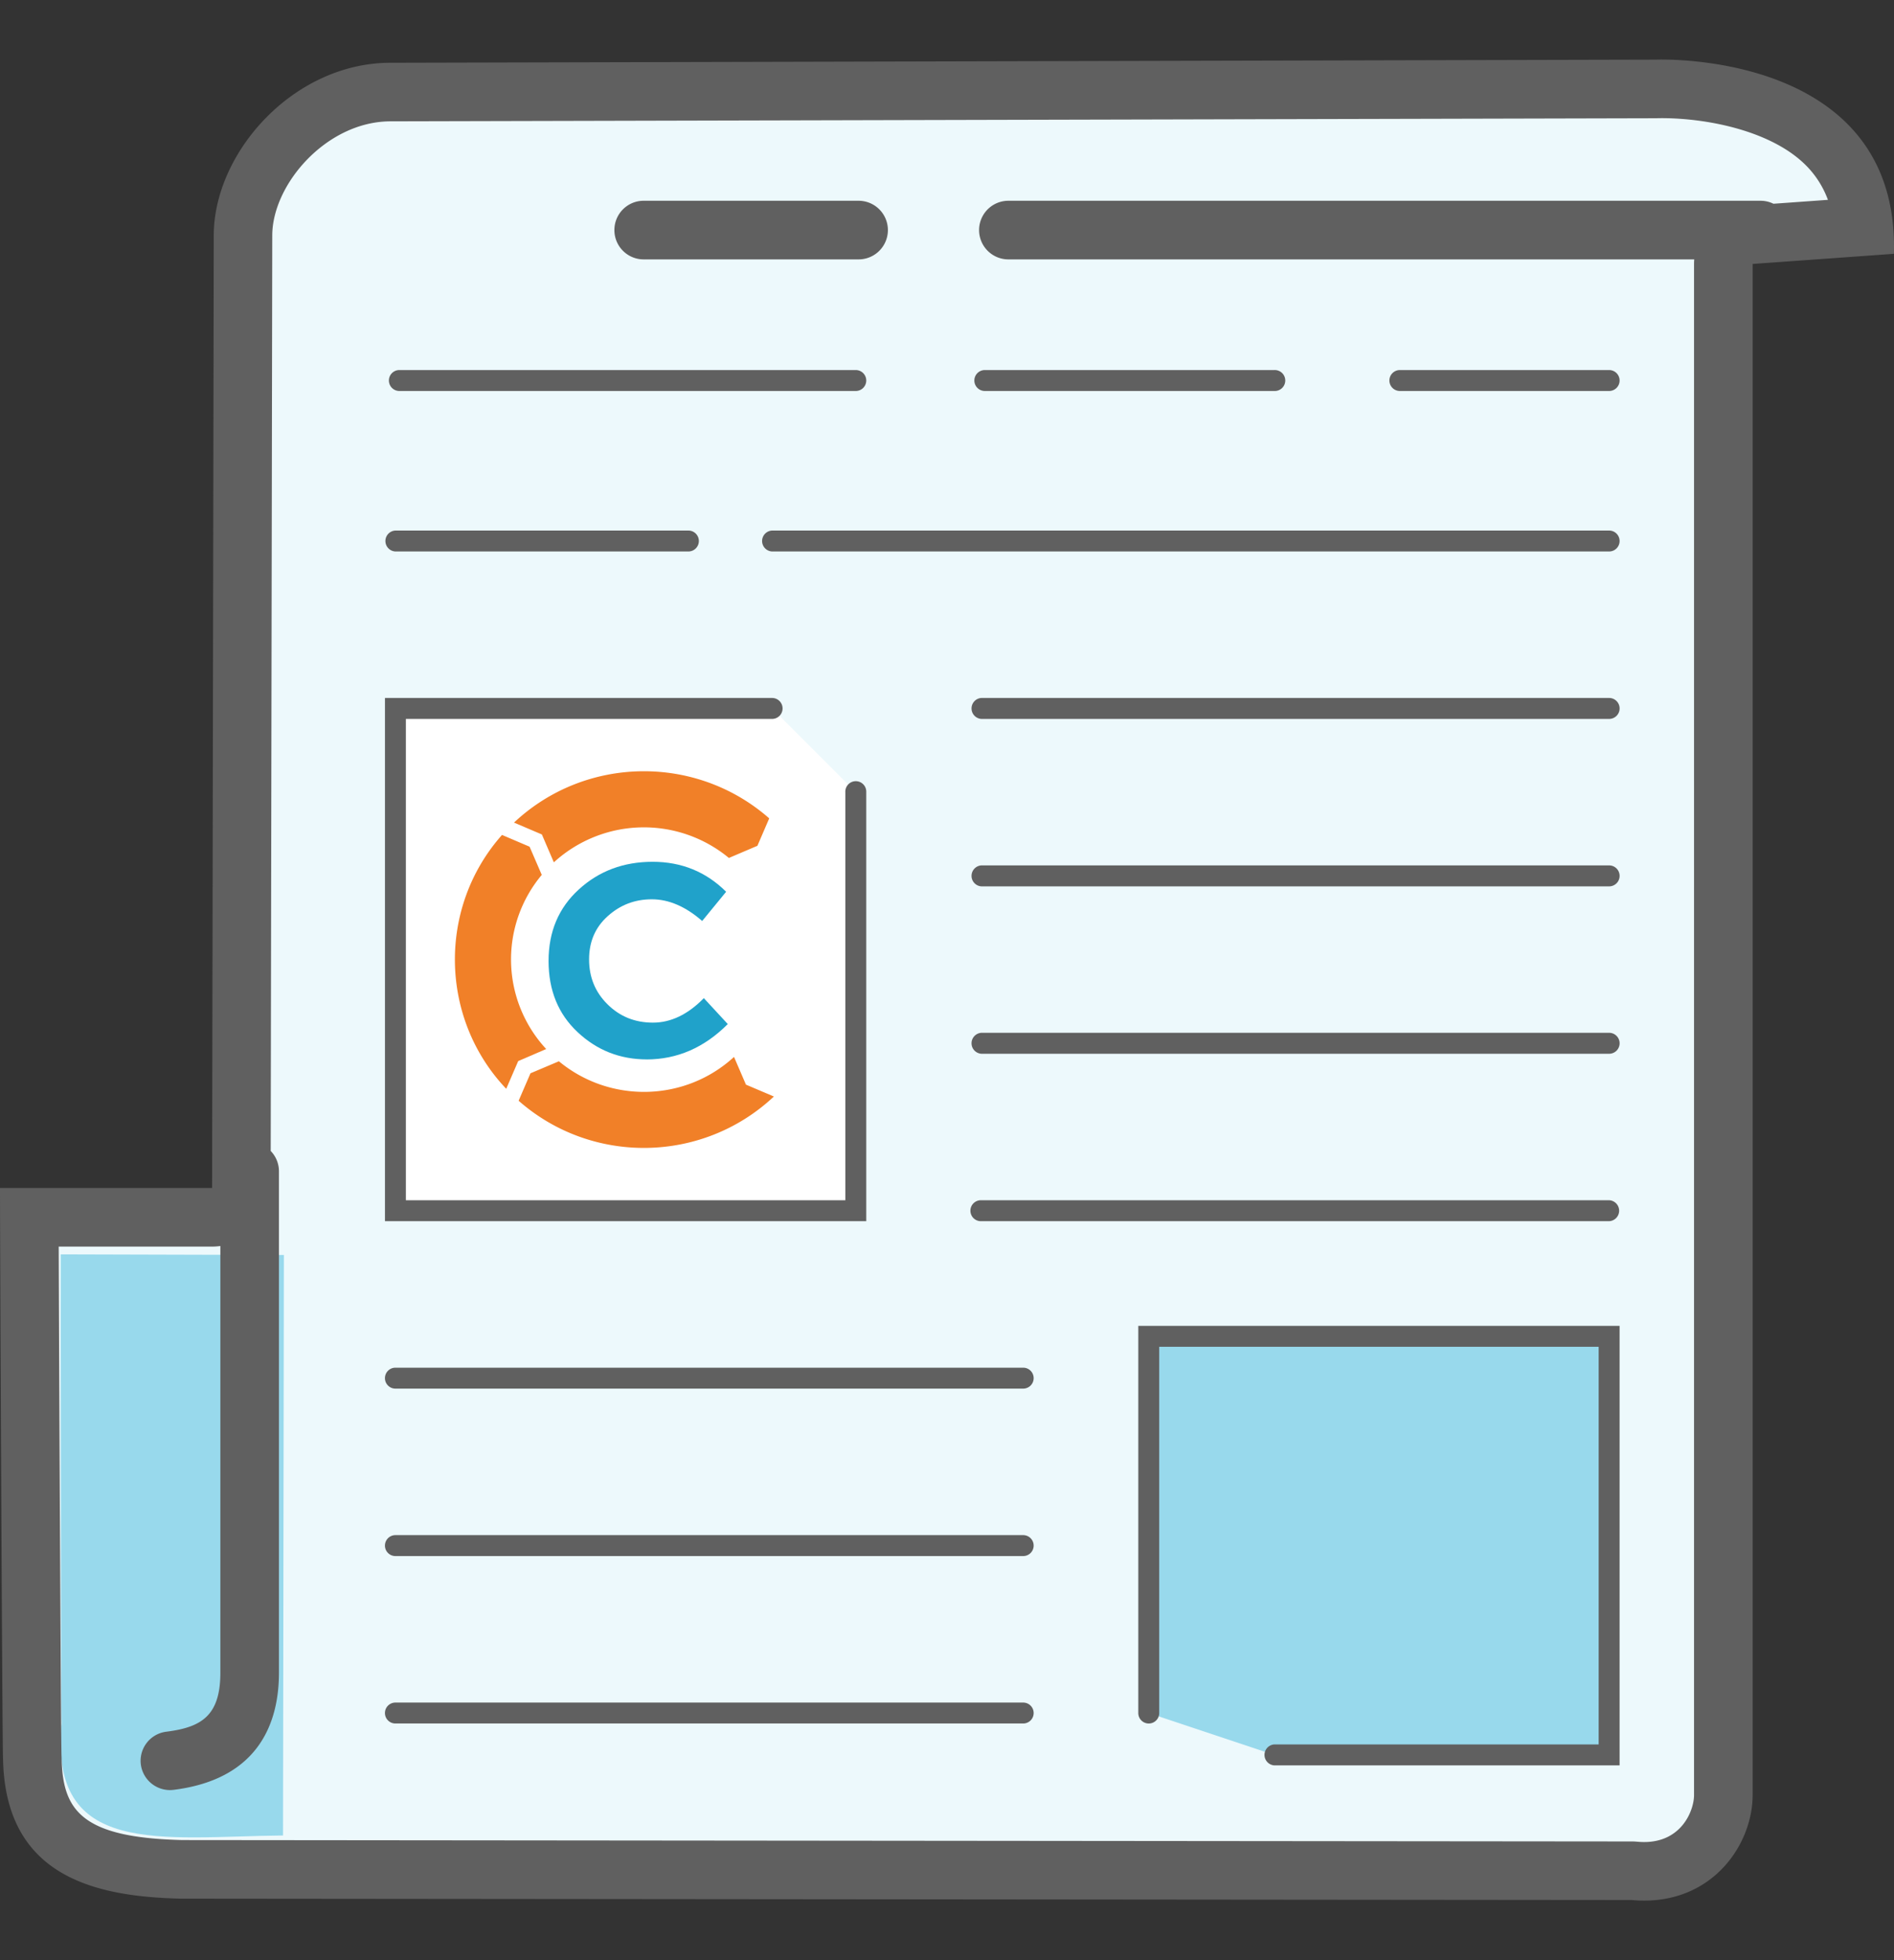
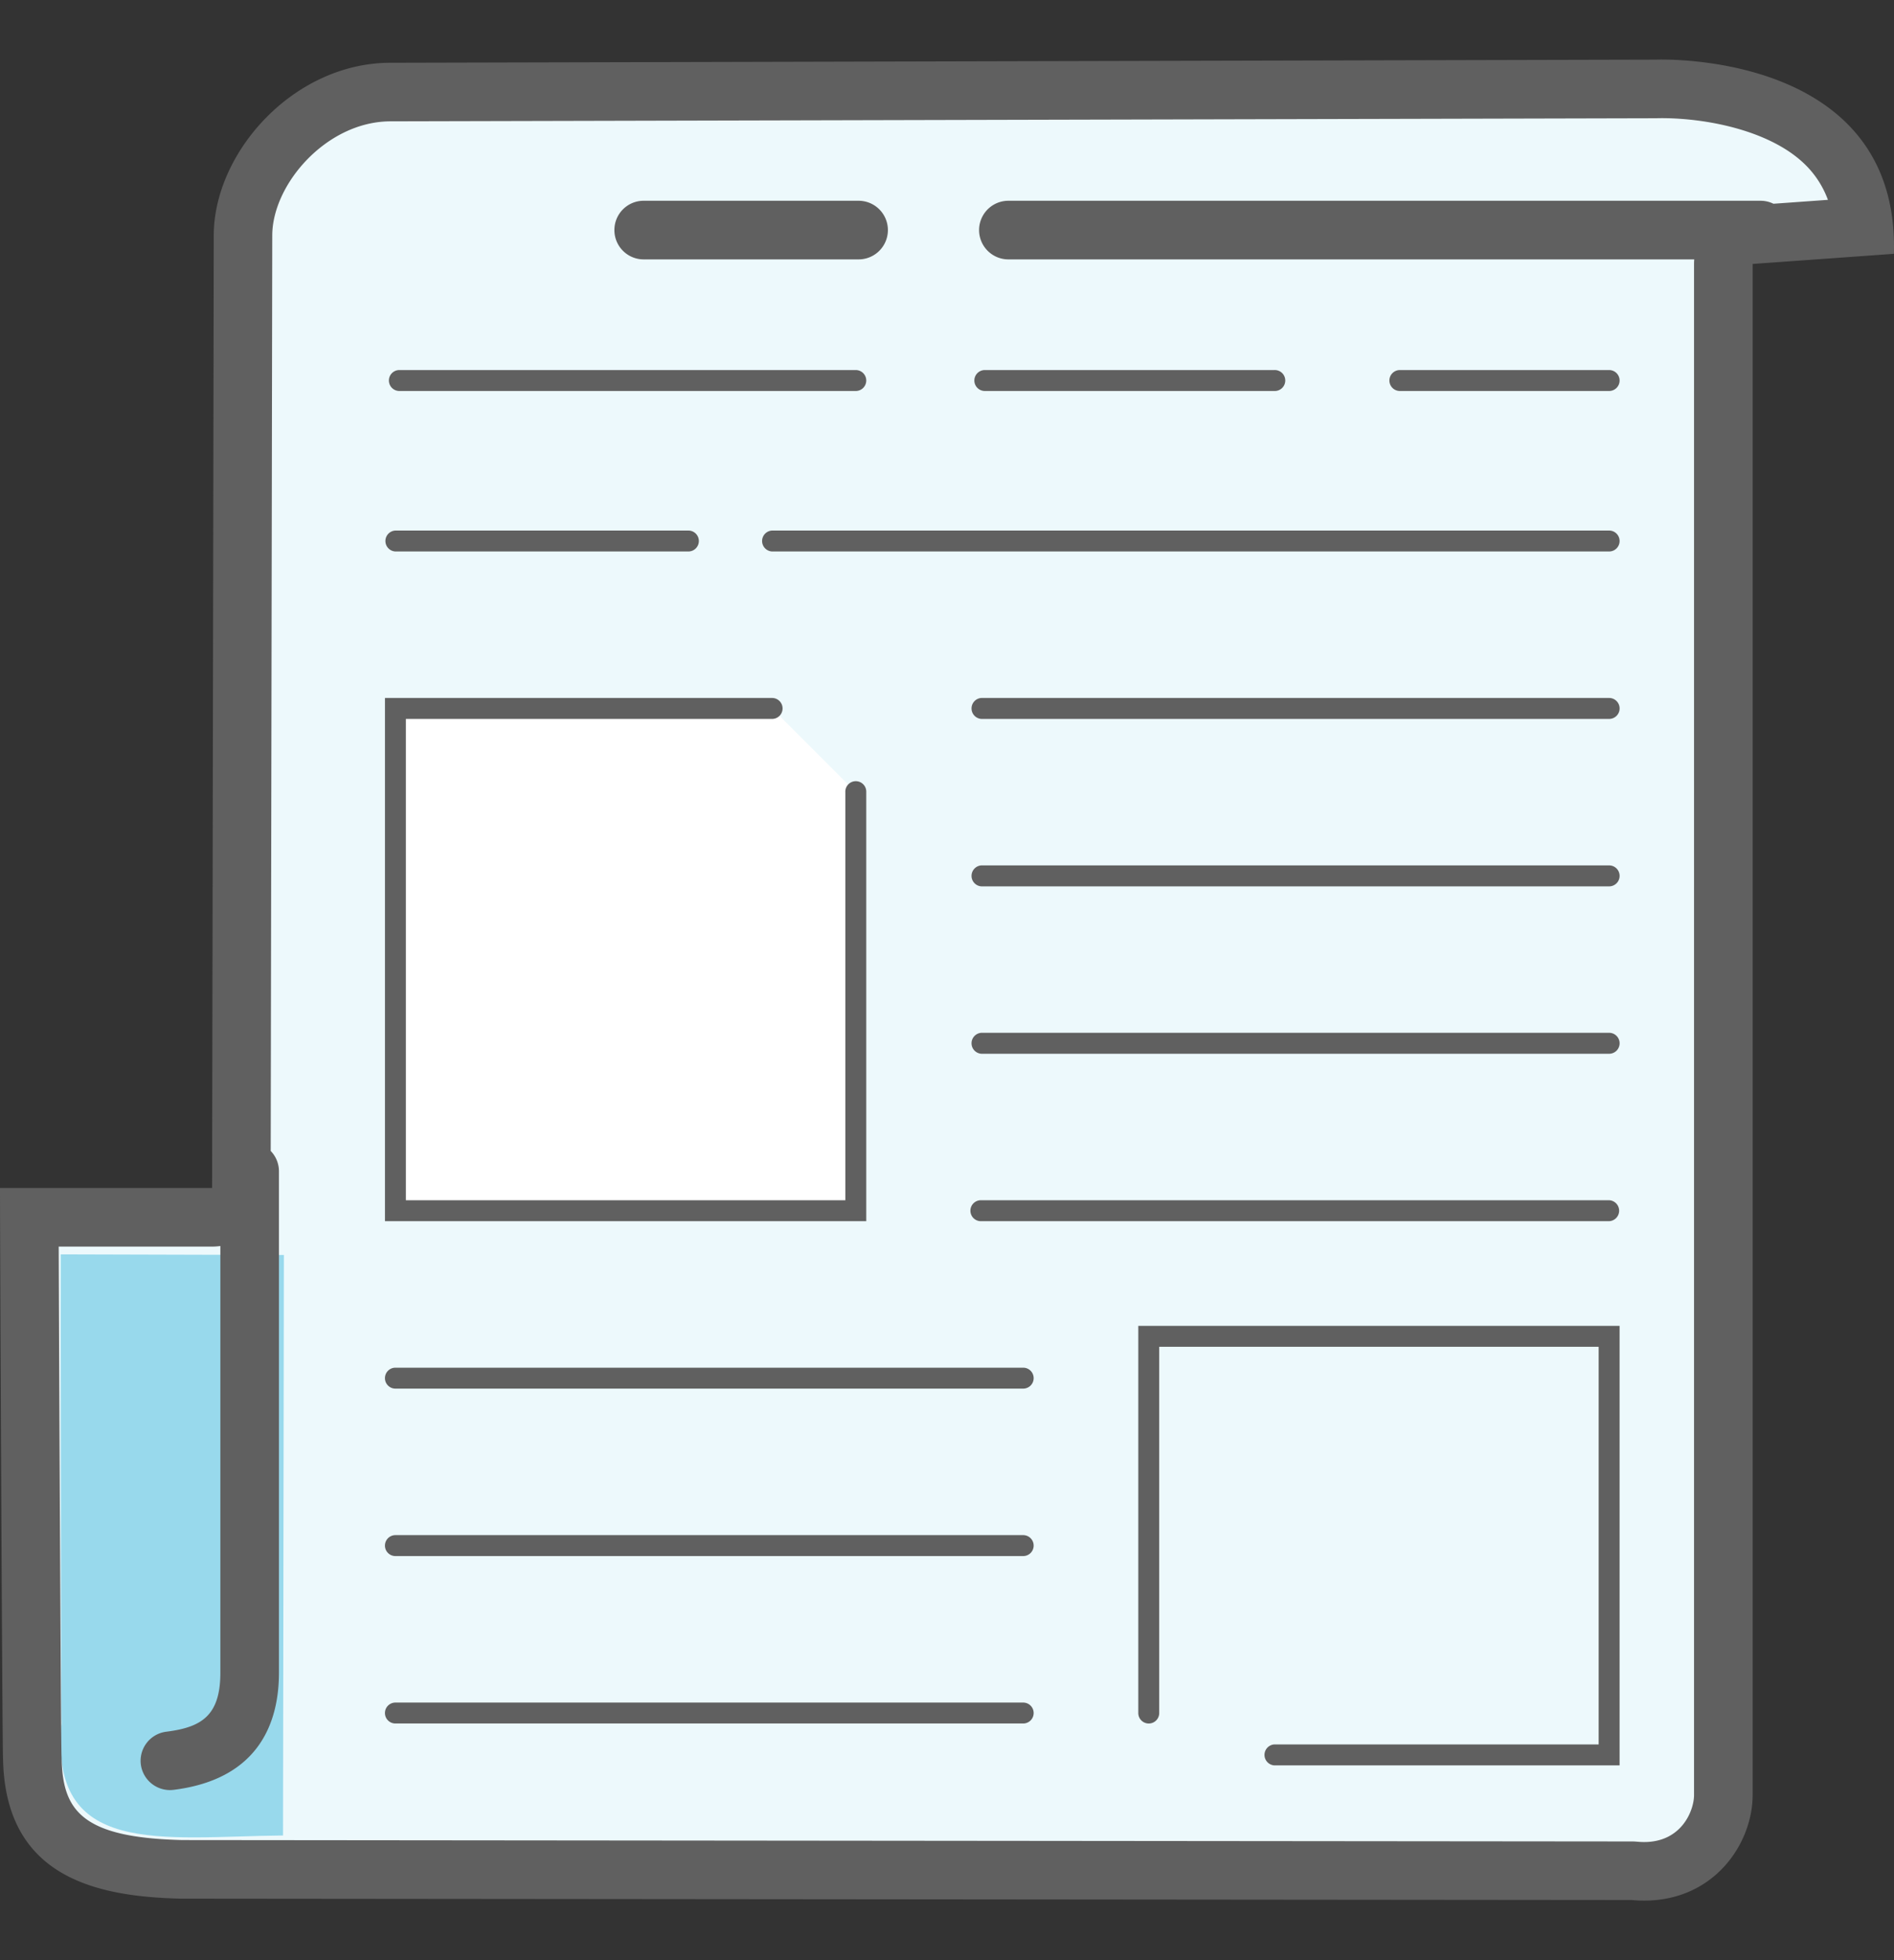
<svg xmlns="http://www.w3.org/2000/svg" fill-rule="evenodd" stroke-linejoin="round" stroke-miterlimit="1.414" clip-rule="evenodd" viewBox="0 0 87 90">
  <rect x="0" y="0" width="87" height="90" fill="#333333" stroke="none" />
  <path fill="#edf9fc" fill-rule="nonzero" d="M75.52 85.923a5.04 5.04 0 0 1-.444-.022l-66.765-.069c-4.839-.117-6.761-1.545-6.827-5.098-.03-.752-.12-19.123-.136-24.84H9.74c.742 0 1.344-.602 1.346-1.344l.075-43.73c0-2.986 3.022-6.59 6.775-6.59l58.39-.149c.85 0 5.216.125 7.637 2.619.953.98 1.495 2.201 1.647 3.708l-5.2.371c-.704.05-1.25.637-1.25 1.342v70.295c0 .825-.348 1.705-.932 2.355-.473.525-1.325 1.152-2.709 1.152z" />
  <path fill="#98d9ec" fill-rule="nonzero" d="M13.04 57.622l-10.249-.029c-.01.367.006 21.2.039 21.532-.59 6.17 4.572 5.21 10.17 5.15l.04-26.653z" />
  <path fill="#fff" fill-rule="nonzero" d="M39.31 36.371v19.22H18.164V32.529h17.303" />
  <g fill-rule="nonzero">
-     <path fill="#f18028" d="M34.268 49.802l1.28.544c-3.278 3.079-8.37 3.148-11.725.194l.544-1.26 1.306-.552c2.337 1.937 5.786 1.874 8.044-.2l.551 1.279v-.005zm-9.383-9.631a6.045 6.045 0 0 0 .204 7.995l-1.286.554-.55 1.272c-3.067-3.227-3.152-8.329-.193-11.656l1.266.54.56 1.295zm0 0h.001v.002-.002zm8.6-.78l1.306-.556.543-1.26c-3.352-2.947-8.444-2.884-11.723.194l1.28.545.55 1.28a6.126 6.126 0 0 1 8.038-.203h.005z" />
-     <path fill="#20a2ca" d="M29.714 48.642c-1.232 0-2.292-.417-3.18-1.25-.892-.833-1.336-1.923-1.336-3.27 0-1.346.464-2.441 1.391-3.285.927-.846 2.055-1.268 3.39-1.268 1.328 0 2.455.46 3.375 1.376l-1.1 1.342c-.76-.664-1.535-.996-2.31-.996-.782 0-1.453.256-2.027.773-.574.512-.858 1.175-.858 1.985 0 .812.277 1.5.844 2.061.567.564 1.26.844 2.09.844.822 0 1.604-.373 2.337-1.124l1.1 1.19c-1.079 1.083-2.324 1.624-3.735 1.624l.02-.002h-.001z" />
-   </g>
-   <path fill="#98d9ec" fill-rule="nonzero" d="M52.768 78.654V61.357h21.147v19.22h-15.38" />
+     </g>
  <path fill="#606060" fill-rule="nonzero" d="M9.743 54.546l.075-43.728c0-3.824 3.674-7.936 8.12-7.936l58.12-.144s.096-.004.269-.004c1.706 0 10.916.394 10.668 8.92l-6.488.465v70.297c0 2.211-1.746 4.85-4.985 4.85-.185 0-.373-.009-.567-.027l-66.644-.063C4.466 87.085.24 86.224.14 80.757.106 80.403 0 57.32 0 54.546h9.743zm-7.046 2.691c.023 6.727.1 22.366.129 23.376.002.032.004.063.004.096.044 2.418.915 3.668 5.544 3.777l66.583.064c.08 0 .161.004.242.011.109.01.217.016.323.016 1.732 0 2.293-1.456 2.293-2.159V12.121c0-.071.003-.141.009-.211H46.32a1.345 1.345 0 1 1 0-2.692h34.55c.213 0 .414.049.592.137l2.503-.179a4.373 4.373 0 0 0-.967-1.54c-1.584-1.632-4.583-2.211-6.671-2.211l-.165.002-.098.002-58.122.142c-2.931 0-5.436 2.884-5.436 5.245l-.071 42.03c.234.242.378.571.378.935V76.81c0 2.176-.842 4.873-4.844 5.371a1.35 1.35 0 0 1-1.5-1.169 1.346 1.346 0 0 1 1.169-1.501c1.574-.198 2.484-.702 2.484-2.701v-19.6a2.66 2.66 0 0 1-.381.027H2.697zm71.698 23.82h-15.86a.482.482 0 0 1 0-.962h14.899V61.838H53.248v16.816a.48.48 0 0 1-.961 0V60.877h22.108v20.18zM47 79.134H18.163a.48.48 0 0 1 0-.961H47a.48.48 0 1 1 0 .961zm0-7.688H18.163a.48.48 0 0 1 0-.961H47a.48.48 0 1 1 0 .961zm0-7.688H18.163a.48.48 0 0 1 0-.961H47a.48.48 0 1 1 0 .961zm-7.209-7.688H17.683V32.047h17.783a.481.481 0 0 1 0 .962H18.644v22.1H38.83V36.371a.481.481 0 1 1 .961 0V56.07zm34.124 0H45.078a.481.481 0 1 1 0-.961h28.837a.481.481 0 0 1 0 .961zm0-7.687H45.078a.482.482 0 0 1 0-.962h28.837a.481.481 0 0 1 0 .962zm0-7.686H45.078a.482.482 0 0 1 0-.962h28.837a.481.481 0 0 1 0 .962zm0-7.688H45.078a.482.482 0 0 1 0-.962h28.837a.481.481 0 0 1 0 .962zm-42.294-7.688H18.163a.481.481 0 0 1 0-.961h13.458a.48.48 0 0 1 0 .961zm42.294 0H35.466a.481.481 0 0 1 0-.961h38.449a.48.48 0 0 1 0 .961zm0-7.369h-9.613a.48.48 0 0 1 0-.961h9.613a.48.48 0 0 1 0 .961zm-15.38 0H45.237a.48.48 0 0 1 0-.961h13.298a.481.481 0 1 1 0 .961zm-19.225 0H18.323a.481.481 0 0 1 0-.961H39.31a.48.48 0 1 1 0 .961zm.129-6.042h-9.872a1.344 1.344 0 0 1-1.345-1.346c0-.744.601-1.346 1.345-1.346h9.872a1.345 1.345 0 1 1 0 2.692z" />
</svg>